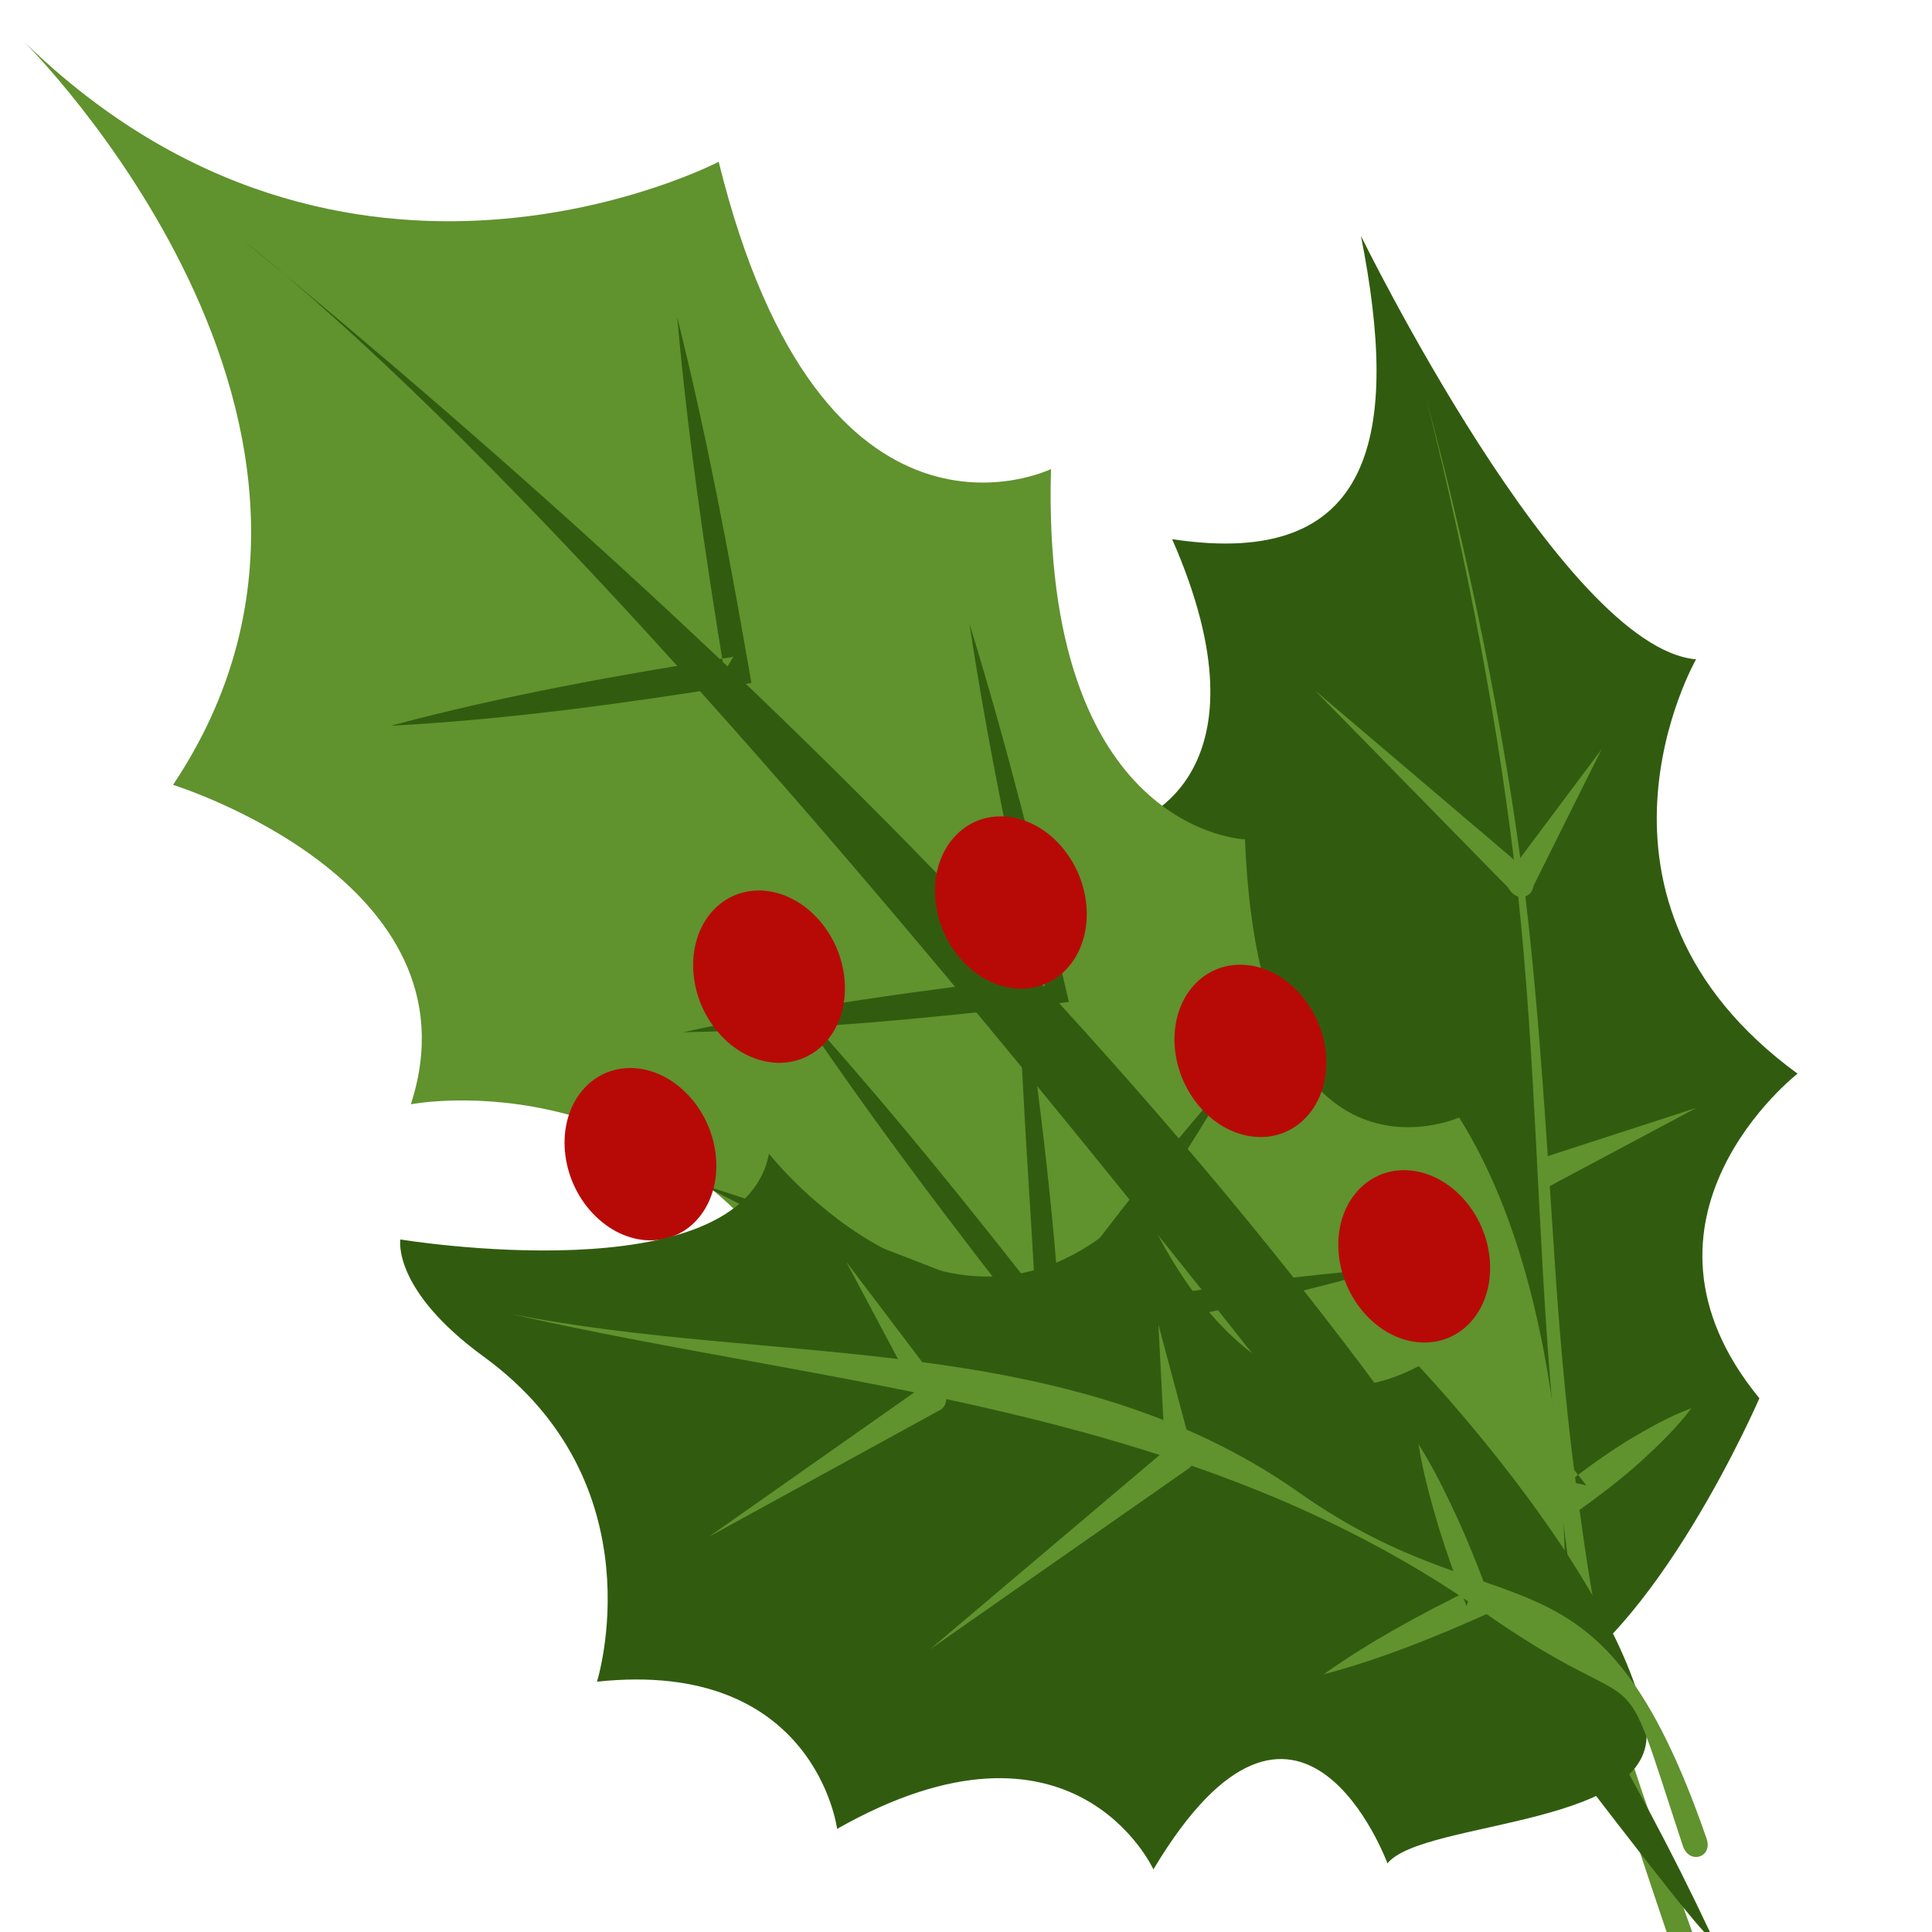
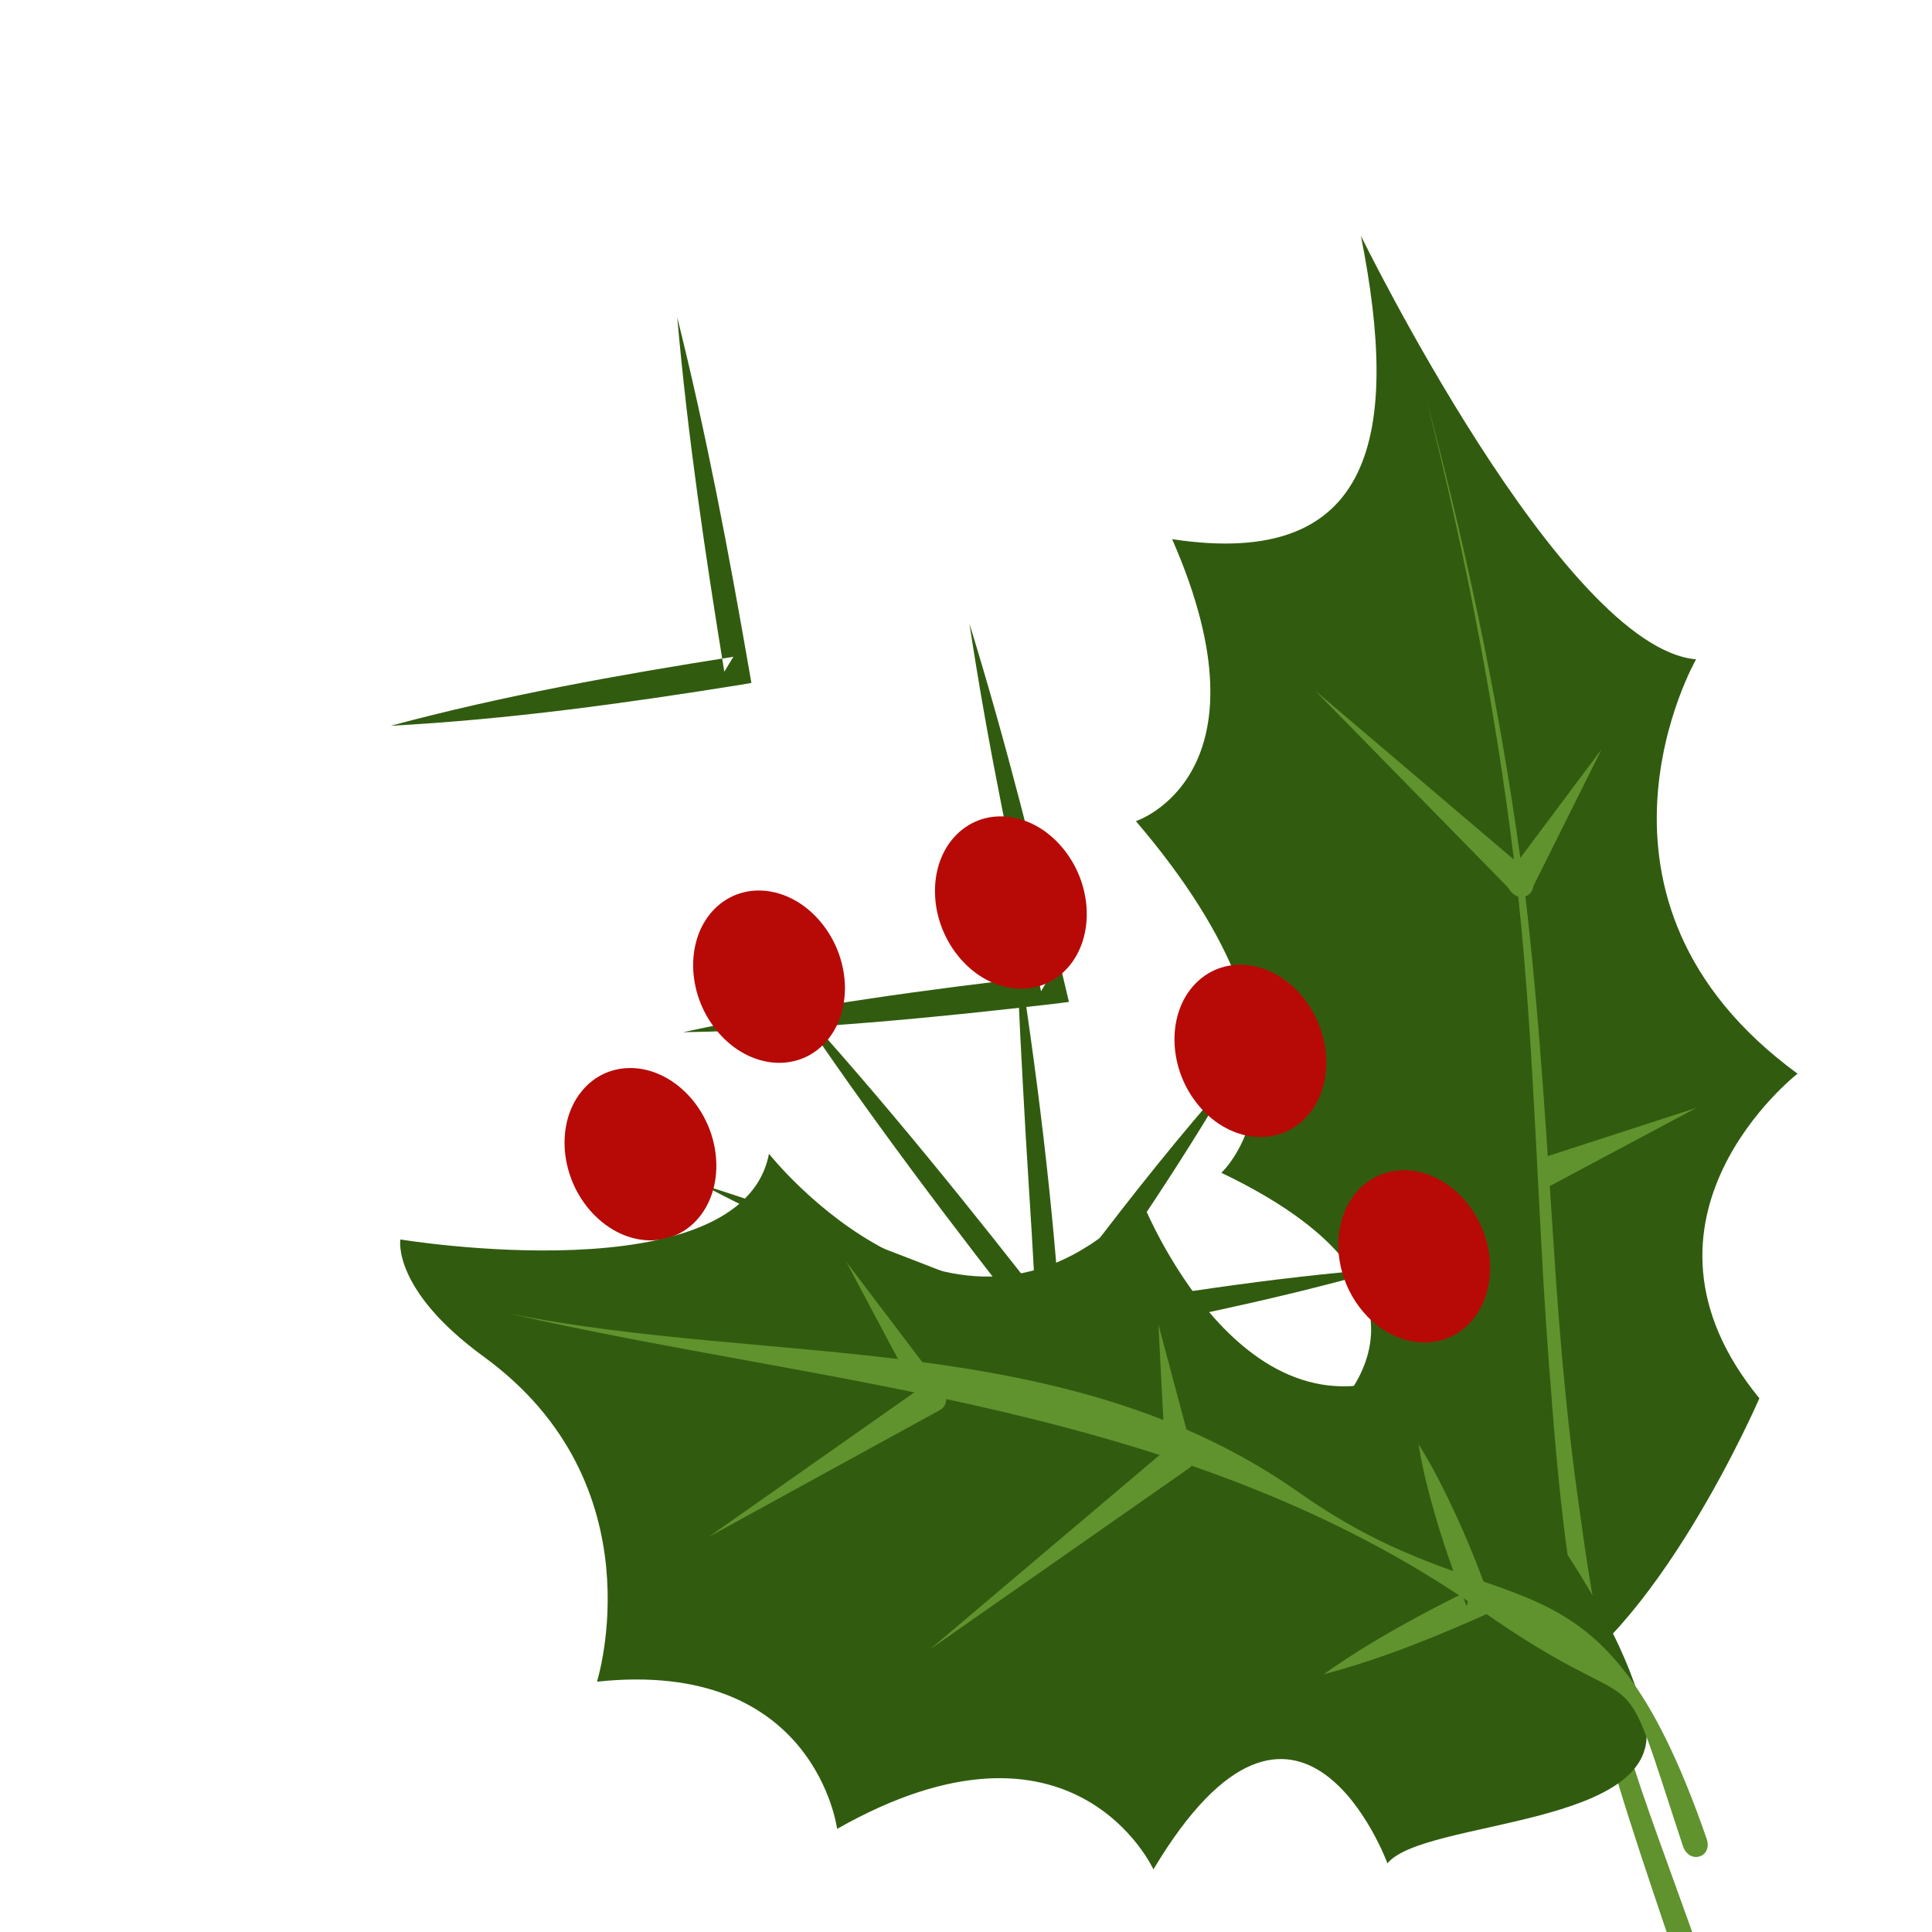
<svg xmlns="http://www.w3.org/2000/svg" width="32px" height="32px" viewBox="0 0 32 32" version="1.1">
  <title>cursor-3</title>
  <g id="cursor-3" stroke="none" stroke-width="1" fill="none" fill-rule="evenodd">
    <g id="Group" transform="translate(17.087, 15.573) rotate(-24) translate(-17.087, -15.573) translate(5.142, -4.818)">
      <path d="M14.514,35.174 C13.002,35.169 13.522,30.561 12.957,29.69 C12.957,29.69 16.441,28.938 13.249,25.188 C13.249,25.188 15.824,24.343 14.325,19.292 C14.325,19.292 16.749,19.542 16.773,15.269 C19.641,17.109 20.937,15.198 21.673,11.951 C21.673,11.951 21.946,19.543 23.891,20.617 C23.891,20.617 20.198,23.32 22.635,27.57 C22.635,27.57 18.85,28.506 19.871,32.225 C19.871,32.225 16.658,35.181 14.514,35.174" id="Fill-1" fill="#315C0F" />
      <path d="M16.767,30.714 C17.675,28.112 18.767,25.6 19.615,22.969 C20.452,20.336 21.086,17.611 21.565,14.854 C21.123,17.619 20.525,20.364 19.723,23.017 C19.086,25.071 18.316,27.08 17.583,29.084 C17.173,30.214 16.768,31.403 16.435,32.572 C15.396,36.114 15.503,36.839 15.203,40.564 C15.175,40.872 14.771,40.848 14.795,40.513 C15.195,36.146 15.312,34.771 16.767,30.714 Z" id="Fill-2" fill="#60922E" />
      <path d="M19.629,22.586 L21.855,21.342 L19.833,23.009 C19.588,23.199 19.367,22.744 19.629,22.586" id="Fill-3" fill="#60922E" />
      <path d="M17.915,18.521 L19.914,22.688 C19.97,22.805 19.936,22.954 19.837,23.021 C19.733,23.093 19.596,23.039 19.548,22.908 L17.915,18.521" id="Fill-4" fill="#60922E" />
      <polyline id="Fill-5" fill="#60922E" points="18.113 27.115 20.874 27.406 18.108 27.603 18.113 27.115" />
-       <path d="M15.707,29.204 C16.097,30.23 16.395,31.301 16.666,32.377 L16.433,32.206 C16.816,32.109 17.202,32.033 17.592,31.978 C17.986,31.931 18.378,31.891 18.777,31.917 C18.415,32.117 18.038,32.252 17.657,32.381 C17.218,32.522 16.771,32.629 16.324,32.716 C16.064,31.561 15.831,30.393 15.707,29.204" id="Fill-6" fill="#60922E" />
-       <path d="M2.749,0 C2.749,0 6.045,8.445 -5.68434189e-14,12.256 C-5.68434189e-14,12.256 4.047,15.802 1.447,18.691 C1.447,18.691 5.955,19.736 6.17,25.093 C6.17,25.093 9.433,23.237 9.739,28.931 C9.739,28.931 13.732,31.203 15.287,34.568 C15.287,34.568 17.772,29.797 17.219,25.953 C17.219,25.953 13.594,25.972 15.853,20.302 C15.853,20.302 12.809,18.831 15.412,13.392 C15.412,13.392 11.196,13.541 12.454,6.504 C12.454,6.504 5.51,6.942 2.749,0" id="Fill-7" fill="#60922E" />
-       <path d="M15.527,39.985 C15.289,28.016 9.815,14.647 4.723,4.471 C7.101,9.081 9.453,16.729 11.352,23.757 C13.824,32.907 15.53,41.006 15.527,39.985 Z" id="Fill-8" fill="#315C0F" />
      <path d="M3.694,12.829 C5.588,13.127 7.48,13.592 9.342,14.093 C9.342,14.093 9.104,14.257 9.104,14.257 C9.608,12.343 10.14,10.437 10.779,8.579 C10.433,10.544 9.976,12.477 9.491,14.399 L9.438,14.61 L9.253,14.563 C7.391,14.068 5.512,13.525 3.694,12.829" id="Fill-9" fill="#315C0F" />
      <path d="M6.051,19.435 C8.046,19.849 10.037,20.432 11.993,21.048 L11.744,21.227 C12.152,19.195 12.589,17.171 13.136,15.185 C12.888,17.254 12.528,19.3 12.139,21.336 L12.094,21.576 L11.89,21.515 C9.933,20.904 7.959,20.244 6.051,19.435" id="Fill-10" fill="#315C0F" />
      <path d="M7.893,19.595 C8.624,21.796 9.221,24.053 9.78,26.322 L9.501,26.176 C9.873,25.964 10.244,25.75 10.62,25.547 C11.738,24.933 12.89,24.329 14.041,23.811 C12.631,24.823 11.151,25.736 9.676,26.605 C9.676,26.605 9.467,26.728 9.467,26.728 L9.396,26.458 C8.825,24.193 8.29,21.914 7.893,19.595" id="Fill-11" fill="#315C0F" />
      <path d="M15.084,27.743 C13.233,27.486 11.325,27.052 9.494,26.615 C8.852,25.927 7.958,24.976 7.343,24.272 C6.65,23.49 5.965,22.698 5.31,21.869 C6.462,22.884 7.559,23.98 8.647,25.087 L9.723,26.209 L9.629,26.153 C11.439,26.611 13.316,27.112 15.084,27.743" id="Fill-12" fill="#315C0F" />
      <path d="M7.061,32.109 C7.675,31.319 8.35,30.518 8.707,29.53 C8.983,28.802 8.946,27.924 9.138,27.137 C9.205,26.859 9.292,26.587 9.396,26.327 C9.79,25.337 10.158,24.321 10.537,23.314 C10.919,22.307 11.301,21.298 11.707,20.302 C11.139,22.416 10.507,24.491 9.753,26.524 C9.451,27.261 9.411,28.076 9.27,28.879 C8.999,30.302 8.02,31.317 7.061,32.109" id="Fill-13" fill="#315C0F" />
      <path d="M5.107,22.311 C4.501,22.662 3.776,22.357 3.487,21.629 C3.198,20.902 3.456,20.027 4.062,19.676 C4.668,19.325 5.393,19.63 5.682,20.358 C5.971,21.085 5.713,21.96 5.107,22.311" id="Fill-14" fill="#B70A07" />
      <path d="M8.088,20.568 C7.448,20.812 6.766,20.386 6.566,19.617 C6.366,18.847 6.723,18.024 7.364,17.779 C8.005,17.535 8.686,17.961 8.886,18.73 C9.087,19.5 8.729,20.323 8.088,20.568" id="Fill-15" fill="#B70A07" />
      <path d="M14.872,24.933 C14.231,25.178 13.549,24.752 13.349,23.982 C13.149,23.213 13.506,22.39 14.147,22.145 C14.788,21.901 15.47,22.326 15.67,23.096 C15.87,23.866 15.513,24.689 14.872,24.933" id="Fill-16" fill="#B70A07" />
      <path d="M12.247,21.075 C11.606,21.32 10.924,20.894 10.724,20.124 C10.524,19.354 10.882,18.532 11.522,18.287 C12.163,18.042 12.845,18.468 13.045,19.238 C13.245,20.008 12.888,20.83 12.247,21.075" id="Fill-17" fill="#B70A07" />
      <path d="M15.967,29.146 C15.326,29.391 14.644,28.965 14.444,28.195 C14.244,27.425 14.601,26.602 15.242,26.358 C15.883,26.113 16.565,26.539 16.765,27.309 C16.965,28.079 16.608,28.901 15.967,29.146" id="Fill-18" fill="#B70A07" />
      <path d="M15.961,36.363 C15.571,38.102 11.961,36.328 11.11,36.756 C11.11,36.756 11.389,32.553 7.528,35.271 C7.528,35.271 7.499,32.09 3.015,32.527 C3.015,32.527 3.837,29.801 0.373,28.682 C0.373,28.682 2.643,26.119 0.85,23.003 C-0.092,21.367 0.377,20.666 0.377,20.666 C0.377,20.666 5.163,23.818 6.532,21.853 C6.532,21.853 7.785,26.794 11.858,25.073 C11.858,25.073 11.652,29.67 14.933,29.443 C14.933,29.443 16.514,33.896 15.961,36.363" id="Fill-19" fill="#315C0F" />
      <path d="M14.22,33.539 C11.165,28.467 5.862,25.776 1.518,22.516 C5.153,25.096 9.846,26.486 12.274,30.555 C14.419,34.147 16.573,33.095 16.105,38.538 C16.074,38.856 15.671,38.815 15.697,38.487 C16.069,34.797 16.063,36.632 14.22,33.539 Z" id="Fill-20" fill="#60922E" />
      <path d="M7.155,26.596 L6.974,24.01 L7.558,26.51 C7.626,26.854 7.191,26.947 7.155,26.596" id="Fill-21" fill="#60922E" />
      <path d="M3.044,27.243 L7.35,26.398 C7.462,26.376 7.568,26.466 7.586,26.599 C7.606,26.74 7.518,26.873 7.398,26.882 L3.044,27.243" id="Fill-22" fill="#60922E" />
      <path d="M10.568,28.899 L11.275,27.058 L10.958,29.047 C10.888,29.402 10.453,29.237 10.568,28.899" id="Fill-23" fill="#60922E" />
      <path d="M5.625,30.437 L10.688,28.963 C10.797,28.931 10.909,29.011 10.935,29.142 C10.964,29.279 10.887,29.419 10.769,29.441 L5.625,30.437" id="Fill-24" fill="#60922E" />
      <path d="M11.417,33.466 C12.35,33.279 13.295,33.209 14.238,33.172 L14.04,33.396 C14.059,32.93 14.096,32.466 14.151,32.004 C14.213,31.538 14.281,31.076 14.404,30.624 C14.473,31.092 14.487,31.56 14.494,32.032 C14.497,32.573 14.47,33.115 14.427,33.652 C13.422,33.657 12.414,33.627 11.417,33.466" id="Fill-25" fill="#60922E" />
    </g>
  </g>
</svg>